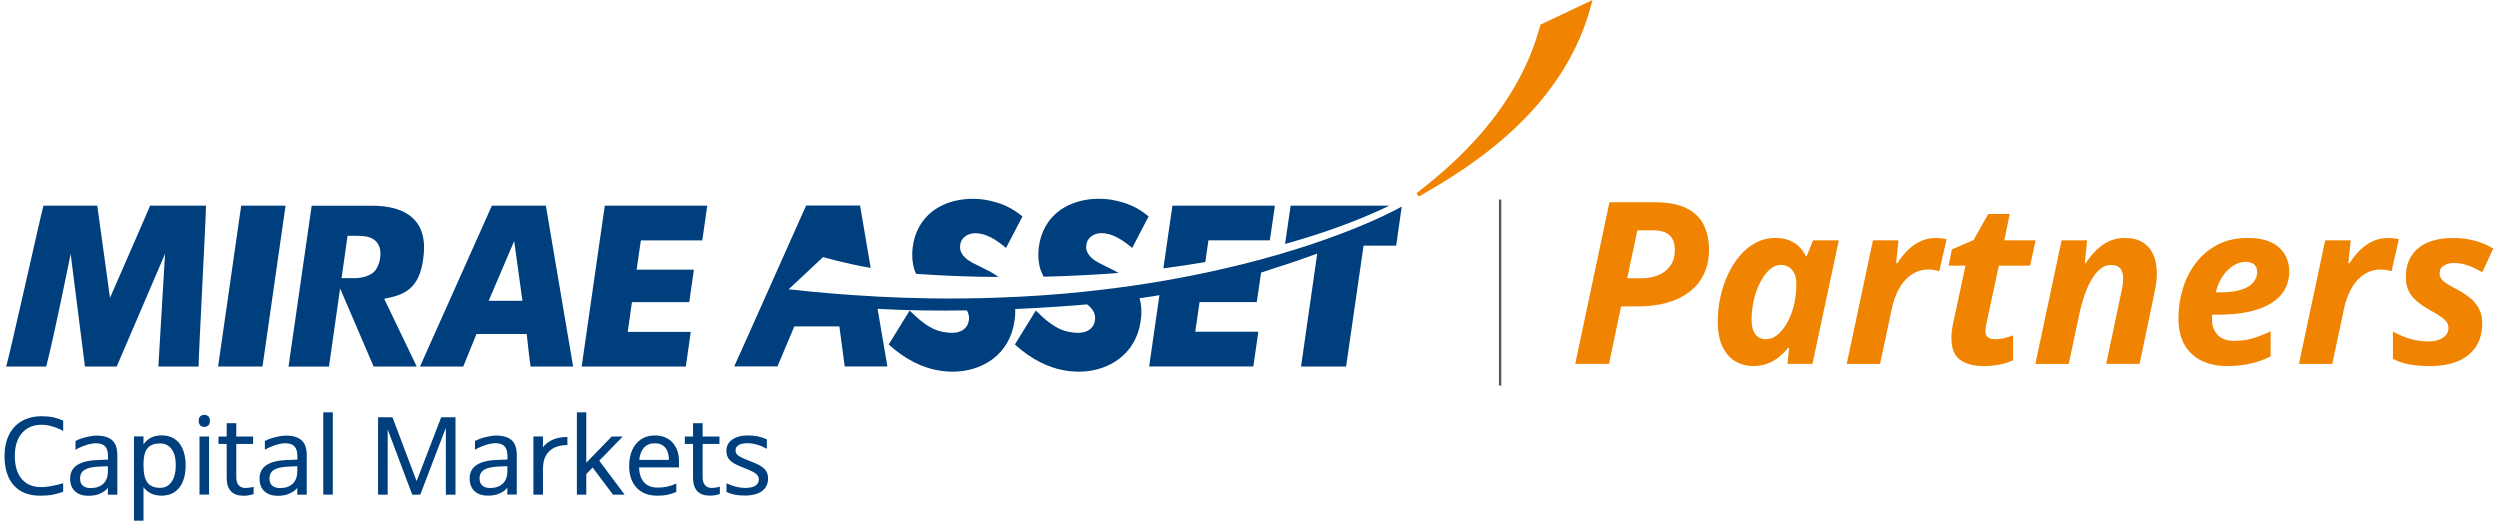
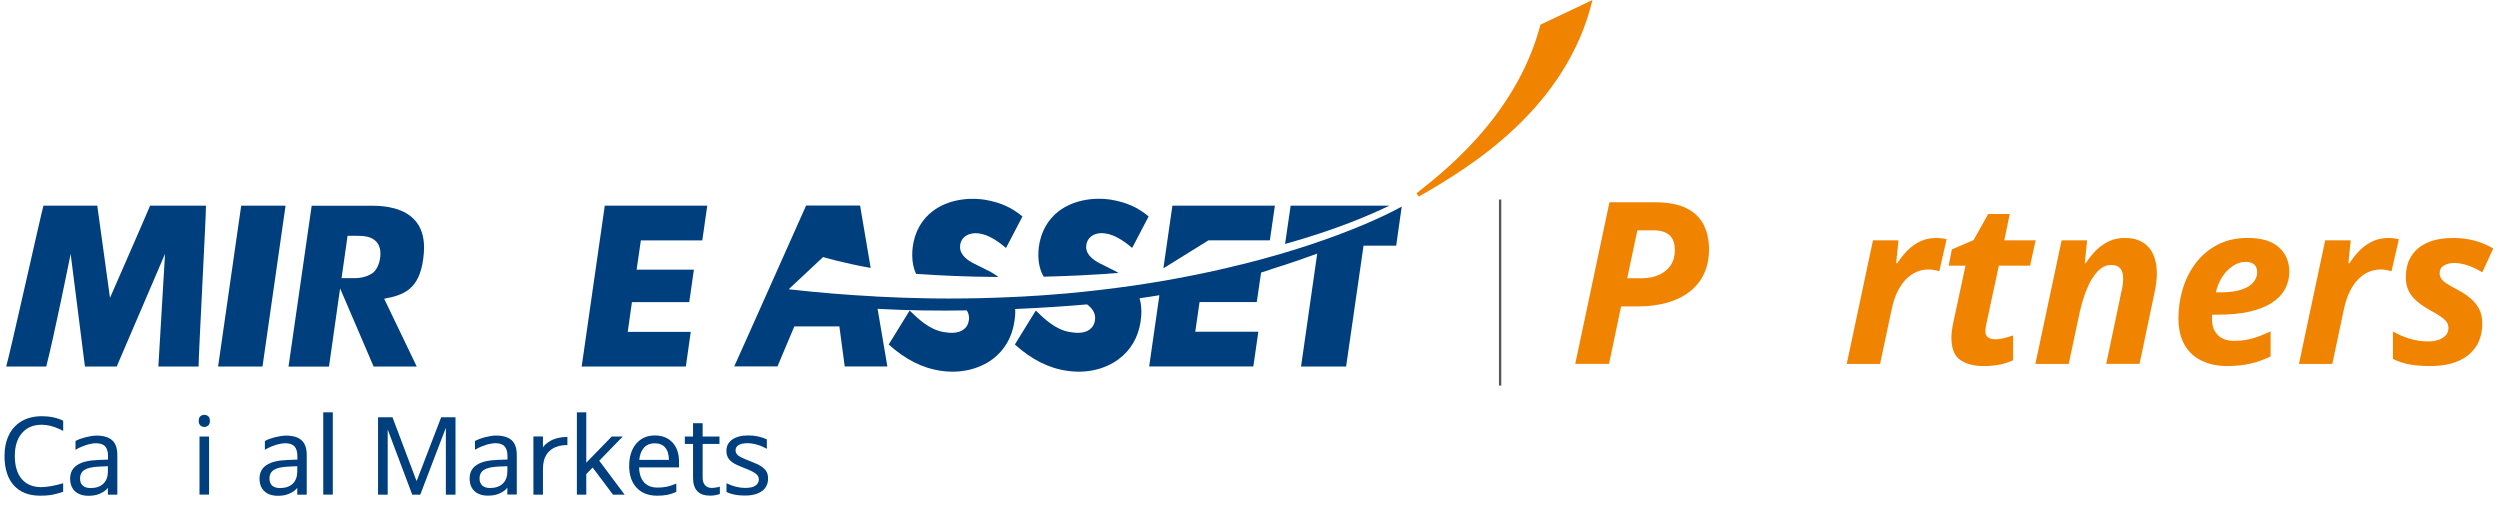
<svg xmlns="http://www.w3.org/2000/svg" width="208" height="44" viewBox="0 0 208 44" fill="none">
  <path d="M131.059 30.276L133.907 16.828H137.668C138.762 16.828 139.639 16.993 140.3 17.319C140.961 17.644 141.441 18.103 141.74 18.692C142.039 19.281 142.189 19.963 142.189 20.744C142.189 21.541 142.039 22.235 141.748 22.832C141.457 23.428 141.04 23.923 140.509 24.319C139.978 24.715 139.356 25.01 138.64 25.202C137.924 25.394 137.153 25.492 136.315 25.492H134.875L133.872 30.276H131.059ZM135.382 23.154H136.535C137.094 23.154 137.586 23.063 138.007 22.879C138.428 22.695 138.758 22.428 138.994 22.078C139.23 21.729 139.348 21.309 139.348 20.819C139.348 20.254 139.199 19.838 138.9 19.567C138.601 19.296 138.156 19.163 137.558 19.163H136.228L135.382 23.154Z" fill="#F08300" />
-   <path d="M145.833 30.455C145.334 30.455 144.865 30.333 144.421 30.086C143.976 29.838 143.618 29.446 143.339 28.901C143.06 28.355 142.918 27.633 142.918 26.731C142.918 26.056 142.989 25.389 143.134 24.726C143.28 24.062 143.488 23.434 143.76 22.846C144.031 22.257 144.366 21.731 144.755 21.272C145.145 20.813 145.589 20.456 146.085 20.193C146.581 19.93 147.116 19.797 147.694 19.797C148.131 19.797 148.513 19.86 148.839 19.985C149.166 20.111 149.445 20.287 149.677 20.515C149.909 20.743 150.102 21.006 150.248 21.308H150.322L150.85 19.993H152.99L150.795 30.274H148.721L148.851 28.94H148.776C148.528 29.242 148.261 29.505 147.974 29.733C147.686 29.96 147.364 30.137 147.014 30.266C146.663 30.396 146.27 30.455 145.833 30.455ZM146.919 28.222C147.301 28.222 147.655 28.073 147.981 27.774C148.308 27.476 148.587 27.088 148.819 26.613C149.052 26.134 149.221 25.628 149.319 25.094C149.366 24.851 149.402 24.604 149.425 24.353C149.449 24.102 149.457 23.835 149.457 23.548C149.457 23.113 149.343 22.752 149.111 22.469C148.878 22.187 148.564 22.041 148.166 22.041C147.895 22.041 147.639 22.128 147.395 22.304C147.151 22.481 146.931 22.716 146.726 23.022C146.522 23.328 146.349 23.674 146.195 24.062C146.042 24.451 145.928 24.863 145.849 25.298C145.77 25.734 145.731 26.169 145.731 26.605C145.731 27.139 145.837 27.543 146.046 27.814C146.254 28.084 146.545 28.222 146.919 28.222Z" fill="#F08300" />
  <path d="M153.648 30.274L155.832 19.993H157.953L157.76 21.896H157.862C158.138 21.461 158.44 21.088 158.767 20.774C159.094 20.46 159.448 20.221 159.829 20.052C160.211 19.883 160.624 19.801 161.073 19.801C161.222 19.801 161.379 19.809 161.549 19.828C161.718 19.848 161.855 19.871 161.958 19.903L161.348 22.571C161.25 22.536 161.12 22.5 160.954 22.469C160.789 22.438 160.616 22.422 160.423 22.422C160.077 22.422 159.751 22.493 159.436 22.63C159.121 22.767 158.834 22.971 158.57 23.242C158.307 23.513 158.075 23.85 157.874 24.259C157.673 24.667 157.516 25.141 157.398 25.679L156.422 30.278H153.648V30.274Z" fill="#F08300" />
  <path d="M165.04 30.456C164.222 30.456 163.573 30.283 163.085 29.942C162.597 29.6 162.357 28.98 162.357 28.086C162.357 27.937 162.365 27.776 162.385 27.603C162.404 27.43 162.432 27.246 162.467 27.058L163.53 22.102H162.129L162.396 20.748L164.202 19.975L165.418 17.805H167.208L166.756 19.994H169.364L168.904 22.102H166.303L165.241 27.058C165.221 27.148 165.209 27.238 165.198 27.328C165.186 27.419 165.182 27.489 165.182 27.544C165.182 27.788 165.257 27.964 165.402 28.07C165.548 28.176 165.748 28.227 165.992 28.227C166.244 28.227 166.484 28.2 166.716 28.141C166.948 28.082 167.204 28.003 167.487 27.905V29.973C167.192 30.114 166.838 30.232 166.421 30.322C166.004 30.413 165.548 30.456 165.04 30.456Z" fill="#F08300" />
  <path d="M169.344 30.274L171.527 19.993H173.648L173.455 21.896H173.538C173.801 21.484 174.092 21.123 174.415 20.809C174.738 20.495 175.088 20.248 175.481 20.068C175.875 19.887 176.308 19.797 176.787 19.797C177.378 19.797 177.869 19.919 178.267 20.162C178.664 20.405 178.959 20.747 179.156 21.186C179.353 21.625 179.451 22.151 179.451 22.759C179.451 22.987 179.431 23.242 179.396 23.525C179.361 23.807 179.305 24.105 179.239 24.416L178.011 30.274H175.237L176.5 24.27C176.548 24.062 176.587 23.866 176.61 23.682C176.634 23.497 176.646 23.328 176.646 23.175C176.646 22.791 176.563 22.505 176.398 22.32C176.233 22.136 175.985 22.045 175.65 22.045C175.233 22.045 174.856 22.226 174.517 22.583C174.179 22.94 173.884 23.423 173.636 24.023C173.388 24.623 173.184 25.291 173.022 26.02L172.117 30.278H169.344V30.274Z" fill="#F08300" />
  <path d="M185.318 30.455C184.512 30.455 183.803 30.309 183.194 30.019C182.584 29.729 182.104 29.289 181.761 28.701C181.419 28.112 181.246 27.374 181.246 26.483C181.246 25.624 181.368 24.796 181.616 23.996C181.864 23.195 182.23 22.481 182.718 21.849C183.205 21.217 183.807 20.719 184.523 20.35C185.239 19.981 186.07 19.797 187.01 19.797C188.167 19.797 189.032 20.06 189.607 20.582C190.181 21.104 190.468 21.779 190.468 22.599C190.468 23.14 190.346 23.627 190.102 24.07C189.858 24.514 189.492 24.89 189.001 25.204C188.509 25.518 187.891 25.761 187.148 25.93C186.404 26.099 185.531 26.181 184.527 26.181H184.055C184.047 26.256 184.043 26.319 184.039 26.374C184.036 26.428 184.036 26.491 184.036 26.558C184.036 27.111 184.197 27.547 184.516 27.873C184.834 28.198 185.287 28.359 185.873 28.359C186.416 28.359 186.904 28.296 187.348 28.175C187.793 28.053 188.312 27.849 188.914 27.567V29.654C188.371 29.917 187.824 30.117 187.262 30.247C186.699 30.376 186.054 30.455 185.318 30.455ZM184.358 24.321H184.771C185.483 24.321 186.066 24.243 186.51 24.09C186.955 23.937 187.281 23.733 187.486 23.482C187.691 23.23 187.797 22.956 187.797 22.661C187.797 22.367 187.714 22.147 187.545 22.002C187.376 21.857 187.136 21.786 186.829 21.786C186.483 21.786 186.144 21.892 185.806 22.108C185.468 22.324 185.169 22.618 184.913 22.999C184.657 23.38 184.468 23.827 184.358 24.321Z" fill="#F08300" />
  <path d="M191.273 30.274L193.457 19.993H195.578L195.385 21.896H195.487C195.762 21.461 196.065 21.088 196.392 20.774C196.719 20.46 197.073 20.221 197.454 20.052C197.836 19.883 198.249 19.801 198.698 19.801C198.847 19.801 199.004 19.809 199.174 19.828C199.343 19.848 199.48 19.871 199.583 19.903L198.973 22.571C198.875 22.536 198.745 22.5 198.579 22.469C198.414 22.438 198.241 22.422 198.048 22.422C197.702 22.422 197.376 22.493 197.061 22.63C196.746 22.767 196.459 22.971 196.195 23.242C195.932 23.513 195.7 23.85 195.499 24.259C195.298 24.667 195.141 25.141 195.023 25.679L194.047 30.278H191.273V30.274Z" fill="#F08300" />
  <path d="M202.178 30.455C201.521 30.455 200.947 30.407 200.459 30.317C199.971 30.227 199.515 30.074 199.09 29.858V27.578C199.55 27.841 200.026 28.045 200.514 28.19C201.002 28.336 201.509 28.406 202.033 28.406C202.32 28.406 202.595 28.367 202.847 28.288C203.099 28.21 203.311 28.084 203.469 27.92C203.626 27.755 203.709 27.547 203.709 27.296C203.709 27.123 203.669 26.97 203.591 26.837C203.512 26.703 203.359 26.554 203.134 26.389C202.91 26.224 202.587 26.028 202.163 25.797C201.738 25.557 201.376 25.314 201.081 25.059C200.786 24.804 200.553 24.521 200.4 24.204C200.247 23.886 200.164 23.509 200.164 23.081C200.164 22.371 200.321 21.771 200.636 21.284C200.951 20.797 201.399 20.429 201.986 20.177C202.572 19.926 203.276 19.801 204.094 19.801C204.692 19.801 205.267 19.867 205.818 20.005C206.368 20.142 206.911 20.362 207.438 20.676L206.526 22.654C206.164 22.434 205.778 22.249 205.369 22.1C204.96 21.951 204.555 21.881 204.145 21.881C203.843 21.881 203.575 21.951 203.335 22.092C203.095 22.234 202.977 22.45 202.977 22.744C202.977 22.905 203.02 23.05 203.107 23.179C203.193 23.309 203.339 23.446 203.544 23.58C203.748 23.713 204.027 23.874 204.378 24.058C204.795 24.274 205.164 24.51 205.487 24.773C205.81 25.035 206.061 25.334 206.246 25.675C206.431 26.017 206.522 26.417 206.522 26.884C206.522 27.669 206.345 28.328 205.987 28.858C205.629 29.387 205.129 29.788 204.48 30.058C203.831 30.329 203.064 30.455 202.178 30.455Z" fill="#F08300" />
  <path d="M124.908 16.602H124.711V32.082H124.908V16.602Z" fill="#595857" />
  <path d="M20.068 17.109C19.947 17.922 18.298 29.423 18.145 30.498H21.839C21.953 29.686 23.605 18.181 23.759 17.109H20.068Z" fill="#003F7E" />
  <path d="M50.318 17.109C50.2 17.922 48.548 29.423 48.395 30.498H57.062C57.145 29.91 57.361 28.36 57.471 27.61H52.227L52.577 25.138H57.345C57.428 24.561 57.628 23.168 57.731 22.438H52.966L53.32 20.001H58.431C58.518 19.413 58.742 17.859 58.844 17.113H50.318V17.109Z" fill="#003F7E" />
  <path d="M9.151 24.781C9.151 24.781 12.244 17.721 12.488 17.109H17.138C17.142 18.043 16.517 29.541 16.524 30.494H13.176L13.731 21.12C13.731 21.12 9.962 29.898 9.71 30.494H7.066L5.878 21.12C5.792 21.547 4.537 27.806 3.848 30.494H0.516C0.862 29.297 3.415 17.796 3.616 17.109H8.093L9.151 24.781Z" fill="#003F7E" />
-   <path d="M40.658 25.024L42.779 20.06L43.467 25.024H40.658ZM43.821 27.787C43.821 27.787 44.057 29.968 44.144 30.498H47.685C47.488 29.396 45.556 17.894 45.415 17.109H40.925C40.666 17.671 35.547 29.18 34.941 30.498H38.541C38.73 30.047 39.643 27.791 39.643 27.791L43.821 27.787Z" fill="#003F7E" />
  <path d="M28.918 19.621H29.744C30.307 19.621 30.94 19.68 31.33 20.131C31.605 20.449 31.707 20.9 31.625 21.473C31.625 21.473 31.511 22.497 30.834 22.819C30.834 22.819 30.374 23.121 29.602 23.141H27.93L31.086 30.498H34.674L31.963 24.855C33.608 24.553 34.886 24.063 35.213 21.524C35.252 21.206 35.284 20.9 35.284 20.617C35.284 19.676 35.036 18.91 34.544 18.353C33.651 17.325 32.124 17.117 30.999 17.117H25.932C25.81 17.925 24.161 29.427 24.004 30.502H27.372C27.474 29.749 28.918 19.621 28.918 19.621Z" fill="#003F7E" />
  <path d="M132.495 0C130.339 8.908 122.596 13.766 118.044 16.352L117.848 16.089C119.716 14.578 126.118 9.861 128.167 2.052L132.495 0Z" fill="#F08300" />
  <path d="M92.426 22.374C92.402 22.366 91.45 21.883 91.45 21.883L91.438 21.879L91.423 21.872C91.108 21.695 90.368 21.267 90.368 20.549C90.372 20.204 90.506 19.898 90.758 19.694C91.061 19.435 91.533 19.337 92.032 19.435C92.67 19.533 93.394 19.945 94.196 20.628C94.578 19.898 95.302 18.505 95.566 18.006C94.649 17.249 93.76 16.845 92.434 16.613C90.797 16.374 89.216 16.719 88.098 17.559C87.166 18.273 86.583 19.321 86.426 20.588C86.402 20.8 86.391 21.012 86.391 21.212C86.391 21.911 86.54 22.507 86.835 23.021C88.834 22.974 90.931 22.876 93.059 22.707C92.859 22.586 92.65 22.472 92.426 22.374Z" fill="#003F7E" />
  <path d="M107.382 17.113C107.3 17.671 107.04 19.432 106.918 20.296C109.526 19.57 112.678 18.522 115.597 17.113H107.382Z" fill="#003F7E" />
  <path d="M108.754 20.441C108.388 20.563 108.007 20.68 107.613 20.802C107.535 20.826 107.452 20.853 107.373 20.873C107.22 20.924 107.059 20.971 106.897 21.018C106.811 21.045 106.732 21.069 106.642 21.096C106.106 21.253 105.56 21.41 104.989 21.563C104.883 21.587 104.777 21.618 104.67 21.65C104.513 21.689 104.352 21.736 104.187 21.775C104.065 21.806 103.95 21.834 103.832 21.865C103.675 21.905 103.51 21.944 103.349 21.987C103.203 22.026 103.053 22.062 102.908 22.093C102.648 22.156 102.392 22.218 102.129 22.281C101.983 22.317 101.834 22.356 101.676 22.383C101.61 22.403 101.547 22.415 101.476 22.434H101.472C99.957 22.776 98.344 23.098 96.636 23.392C96.597 23.4 96.562 23.404 96.519 23.412C96.208 23.462 95.893 23.517 95.586 23.564C95.507 23.576 95.429 23.584 95.354 23.6C95.023 23.651 94.689 23.706 94.355 23.753C94.331 23.761 94.299 23.761 94.276 23.765C92.447 24.024 90.515 24.259 88.485 24.436H88.453C88.146 24.463 87.835 24.491 87.525 24.51C87.489 24.514 87.458 24.518 87.422 24.518C87.108 24.542 86.797 24.565 86.474 24.589C86.447 24.589 86.411 24.593 86.388 24.593C86.065 24.616 85.739 24.636 85.408 24.651C85.384 24.651 85.361 24.659 85.333 24.659C85.003 24.679 84.668 24.695 84.33 24.71C84.314 24.71 84.302 24.71 84.287 24.71C82.579 24.793 80.817 24.836 78.995 24.836V24.84C78.944 24.84 78.897 24.836 78.846 24.836C78.448 24.836 78.039 24.832 77.634 24.828C77.551 24.824 77.465 24.824 77.378 24.824C75.914 24.805 74.404 24.75 72.873 24.671H72.842V24.663C70.513 24.542 68.105 24.349 65.618 24.067L68.483 21.387C68.483 21.387 70.147 21.885 72.44 22.293C72.008 19.707 71.622 17.435 71.559 17.098H67.07C66.81 17.659 61.696 29.168 61.086 30.486H64.686C64.875 30.039 66.087 27.159 66.087 27.159H69.836C69.836 27.159 70.202 29.961 70.281 30.49H73.829C73.751 30.059 73.408 28.038 73.015 25.695C75.541 25.837 78.078 25.864 80.439 25.825C80.561 26.025 80.624 26.237 80.624 26.468C80.624 26.547 80.616 26.629 80.596 26.712C80.549 27.014 80.392 27.261 80.144 27.434C79.656 27.779 78.96 27.704 78.476 27.618C77.327 27.418 76.418 26.551 75.682 25.837C75.218 26.582 74.254 28.152 73.939 28.662C75.293 29.886 76.756 30.64 78.303 30.852C79.865 31.087 81.415 30.738 82.567 29.894C83.563 29.152 84.196 28.077 84.393 26.774C84.456 26.405 84.483 26.048 84.464 25.711C86.993 25.601 89.098 25.444 90.444 25.326C90.885 25.652 91.117 26.033 91.117 26.468C91.117 26.547 91.105 26.629 91.093 26.712C91.042 27.014 90.877 27.261 90.637 27.434C90.153 27.779 89.448 27.704 88.965 27.618C87.82 27.418 86.903 26.551 86.179 25.837C85.715 26.582 84.751 28.152 84.436 28.662C85.793 29.886 87.249 30.64 88.795 30.852C90.361 31.087 91.915 30.738 93.056 29.894C94.064 29.152 94.697 28.077 94.894 26.774C95.008 26.052 94.98 25.397 94.811 24.816C95.385 24.734 95.936 24.651 96.463 24.561C96.062 27.371 95.684 30.004 95.61 30.49H104.277C104.36 29.902 104.584 28.352 104.694 27.598H99.446L99.804 25.13H104.564C104.639 24.616 104.808 23.443 104.922 22.678C105.571 22.477 105.894 22.356 105.894 22.356C105.894 22.356 107.503 21.869 109.592 21.1C109.289 23.2 108.373 29.608 108.247 30.494H111.996C112.114 29.702 113.448 20.437 113.448 20.437H116.163C116.245 19.86 116.505 18.024 116.623 17.188C115.214 17.969 112.555 19.193 108.754 20.441Z" fill="#003F7E" />
  <path d="M83.067 23.045C82.74 22.794 82.362 22.574 81.926 22.374C81.906 22.366 80.954 21.887 80.954 21.887L80.938 21.883L80.923 21.875C80.612 21.699 79.876 21.271 79.876 20.557C79.876 20.208 80.01 19.902 80.258 19.698C80.569 19.443 81.037 19.345 81.536 19.439C82.17 19.537 82.906 19.949 83.7 20.632C84.082 19.902 84.814 18.509 85.069 18.01C84.149 17.253 83.263 16.849 81.938 16.617C80.301 16.378 78.715 16.723 77.606 17.563C76.666 18.277 76.087 19.325 75.934 20.592C75.906 20.804 75.898 21.016 75.898 21.216C75.898 21.809 76.005 22.331 76.213 22.786C76.288 22.79 76.371 22.794 76.445 22.798C78.121 22.919 80.423 23.029 83.067 23.045Z" fill="#003F7E" />
-   <path d="M100.542 19.997H105.653C105.736 19.409 105.96 17.855 106.07 17.113H97.544C97.493 17.459 97.167 19.735 96.793 22.324C97.969 22.175 99.138 21.999 100.283 21.799L100.542 19.997Z" fill="#003F7E" />
-   <path d="M14.918 36.878C14.567 36.442 14.079 36.223 13.45 36.223C13.127 36.223 12.84 36.282 12.592 36.399C12.345 36.517 12.128 36.705 11.939 36.968V36.309H11.798H11.145V43.317H11.939V41.328V40.535C12.289 41.002 12.793 41.238 13.442 41.238C14.076 41.238 14.567 41.014 14.918 40.571C15.268 40.127 15.445 39.511 15.445 38.722C15.441 37.93 15.268 37.318 14.918 36.878ZM14.276 40.092C14.048 40.417 13.733 40.586 13.324 40.586C12.836 40.586 12.482 40.441 12.266 40.147C12.046 39.856 11.939 39.378 11.939 38.726V38.569C11.943 37.992 12.053 37.569 12.27 37.298C12.482 37.027 12.828 36.894 13.312 36.894C13.729 36.894 14.052 37.051 14.28 37.365C14.508 37.675 14.626 38.126 14.626 38.718C14.623 39.303 14.504 39.758 14.276 40.092Z" fill="#003F7E" />
-   <path d="M20.784 40.567C20.646 40.587 20.525 40.599 20.418 40.599C20.178 40.599 19.993 40.524 19.86 40.375C19.726 40.226 19.659 40.01 19.659 39.731V37.193V36.938H21.06V36.321H19.659V35.211H19.187H18.86V36.247V36.321H18.695H18.176V36.561V36.938H18.86V37.193V39.755C18.86 40.748 19.332 41.246 20.285 41.246C20.442 41.246 20.599 41.23 20.757 41.199C20.91 41.168 21.028 41.136 21.099 41.105V40.497C21.028 40.524 20.922 40.548 20.784 40.567Z" fill="#003F7E" />
+   <path d="M100.542 19.997H105.653C105.736 19.409 105.96 17.855 106.07 17.113H97.544C97.493 17.459 97.167 19.735 96.793 22.324L100.542 19.997Z" fill="#003F7E" />
  <path d="M6.281 37.423C6.615 37.204 7.17 37.027 7.17 37.027C7.398 36.952 7.728 36.878 7.984 36.878C8.334 36.878 8.59 36.964 8.751 37.141C8.909 37.313 8.987 37.584 8.987 37.953V38.239L8.165 38.271C6.615 38.322 5.836 38.832 5.836 39.817C5.836 40.272 5.97 40.625 6.241 40.873C6.513 41.124 6.886 41.249 7.362 41.249C7.728 41.249 8.031 41.194 8.271 41.088C8.503 40.982 8.739 40.88 8.976 40.594V41.159H9.184H9.762V40.213V37.863C9.762 37.298 9.621 36.89 9.334 36.631C9.046 36.372 8.614 36.242 8.027 36.242C7.744 36.242 7.366 36.317 7.083 36.387C6.792 36.462 6.524 36.56 6.281 36.69V37.423ZM8.594 40.249C8.338 40.488 7.988 40.606 7.543 40.606C7.264 40.606 7.044 40.539 6.89 40.406C6.737 40.268 6.662 40.076 6.662 39.821C6.662 39.487 6.788 39.24 7.044 39.087C7.296 38.93 7.705 38.844 8.259 38.82L8.976 38.789V39.228C8.976 39.668 8.85 40.005 8.594 40.249Z" fill="#003F7E" />
  <path d="M22.034 37.423C22.369 37.204 22.924 37.027 22.924 37.027C23.152 36.952 23.482 36.878 23.734 36.878C24.088 36.878 24.34 36.964 24.501 37.141C24.659 37.313 24.741 37.584 24.741 37.953V38.239L23.919 38.271C22.365 38.322 21.594 38.832 21.594 39.817C21.594 40.272 21.727 40.625 21.999 40.873C22.27 41.124 22.644 41.249 23.124 41.249C23.49 41.249 23.789 41.194 24.029 41.088C24.261 40.982 24.497 40.88 24.733 40.594V41.159H24.942H25.52V40.213V37.863C25.52 37.298 25.379 36.89 25.091 36.631C24.804 36.372 24.371 36.242 23.785 36.242C23.502 36.242 23.128 36.317 22.841 36.387C22.55 36.462 22.286 36.56 22.038 36.69V37.423M24.352 40.249C24.096 40.488 23.746 40.606 23.301 40.606C23.022 40.606 22.802 40.539 22.648 40.406C22.495 40.268 22.42 40.076 22.42 39.821C22.42 39.487 22.546 39.24 22.802 39.087C23.053 38.93 23.459 38.844 24.017 38.82L24.733 38.789V39.228C24.729 39.668 24.604 40.005 24.352 40.249Z" fill="#003F7E" />
  <path d="M16.535 35.014C16.535 34.837 16.578 34.712 16.669 34.633C16.759 34.555 16.87 34.516 17.003 34.516C17.125 34.516 17.235 34.555 17.326 34.633C17.42 34.712 17.464 34.841 17.464 35.014C17.464 35.187 17.42 35.316 17.326 35.398C17.232 35.481 17.125 35.52 17.003 35.52C16.87 35.52 16.756 35.481 16.669 35.398C16.582 35.312 16.535 35.187 16.535 35.014ZM17.393 41.151H16.598V36.317H17.393V41.151Z" fill="#003F7E" />
  <path d="M27.689 41.152H26.895V34.305H27.689V41.152Z" fill="#003F7E" />
  <path d="M3.467 35.339C3.932 35.339 4.419 35.457 4.931 35.692C5.077 35.755 5.234 35.83 5.258 35.857V35.006C4.754 34.755 4.16 34.629 3.475 34.629C2.838 34.629 2.287 34.766 1.815 35.033C1.347 35.304 0.989 35.688 0.745 36.187C0.501 36.685 0.375 37.266 0.375 37.929C0.375 38.989 0.631 39.801 1.146 40.378C1.662 40.955 2.389 41.241 3.341 41.241C3.672 41.241 3.963 41.225 4.215 41.186C4.467 41.151 4.982 41.017 5.254 40.915V40.209C4.683 40.378 3.912 40.531 3.456 40.531C2.743 40.531 2.193 40.307 1.811 39.856C1.425 39.404 1.233 38.765 1.233 37.933C1.233 37.129 1.429 36.493 1.827 36.03C2.228 35.571 2.775 35.339 3.467 35.339Z" fill="#003F7E" />
  <path d="M54.488 36.23C53.831 36.23 53.312 36.462 52.926 36.921C52.54 37.38 52.348 37.996 52.348 38.769C52.348 39.538 52.556 40.143 52.969 40.582C53.382 41.022 53.953 41.242 54.681 41.242C54.999 41.242 55.279 41.218 55.515 41.171C55.751 41.124 56.003 41.041 56.27 40.928V40.233C55.959 40.366 55.684 40.453 55.456 40.5C55.224 40.547 54.976 40.566 54.72 40.566C54.232 40.566 53.858 40.425 53.595 40.139C53.327 39.852 53.19 39.436 53.174 38.887H56.494V38.408C56.494 37.741 56.313 37.208 55.952 36.815C55.586 36.427 55.098 36.23 54.488 36.23ZM53.186 38.263C53.229 37.828 53.359 37.49 53.579 37.247C53.799 37.004 54.098 36.882 54.48 36.882C54.85 36.882 55.137 37 55.342 37.235C55.546 37.471 55.649 37.812 55.656 38.263H53.186Z" fill="#003F7E" />
  <path d="M59.219 40.595C58.979 40.595 58.794 40.52 58.66 40.371C58.527 40.218 58.46 40.006 58.46 39.727V37.193V36.938H59.86V36.321H58.46V35.211H57.988H57.661V36.247V36.321H57.496H56.977V36.557V36.938H57.661V37.193V39.747C57.661 40.74 58.133 41.238 59.081 41.238C59.239 41.238 59.396 41.223 59.55 41.191C59.703 41.164 59.817 41.128 59.892 41.097V40.489C59.821 40.516 59.719 40.54 59.581 40.559C59.443 40.583 59.325 40.595 59.219 40.595Z" fill="#003F7E" />
  <path d="M41.262 36.238C40.978 36.238 40.605 36.313 40.318 36.383C40.03 36.458 39.763 36.56 39.519 36.686V37.419C39.849 37.204 40.404 37.023 40.404 37.023C40.632 36.949 40.963 36.874 41.218 36.874C41.569 36.874 41.824 36.964 41.982 37.137C42.139 37.309 42.222 37.58 42.222 37.949V38.232L41.399 38.263C39.849 38.314 39.074 38.824 39.074 39.805C39.074 40.26 39.208 40.614 39.48 40.865C39.751 41.112 40.125 41.237 40.601 41.237C40.967 41.237 41.266 41.183 41.506 41.077C41.738 40.971 41.974 40.869 42.21 40.582V41.147H42.418H42.997V40.202V37.855C42.997 37.294 42.855 36.882 42.568 36.623C42.281 36.368 41.848 36.238 41.262 36.238ZM42.21 39.224C42.21 39.664 42.08 40.001 41.828 40.241C41.572 40.48 41.222 40.602 40.782 40.602C40.502 40.602 40.282 40.535 40.129 40.398C39.975 40.264 39.9 40.068 39.9 39.817C39.9 39.483 40.026 39.24 40.282 39.083C40.534 38.926 40.939 38.84 41.498 38.816L42.214 38.789V39.224H42.21Z" fill="#003F7E" />
  <path d="M63.337 38.801C63.144 38.671 62.845 38.534 62.444 38.381C61.905 38.177 61.563 38.016 61.417 37.898C61.268 37.784 61.197 37.635 61.197 37.459C61.197 37.278 61.283 37.137 61.453 37.031C61.626 36.925 61.873 36.874 62.204 36.874C62.538 36.874 62.904 36.953 63.306 37.098C63.471 37.168 63.801 37.341 63.801 37.341V36.552C63.321 36.336 62.806 36.227 62.255 36.227C61.693 36.227 61.248 36.344 60.921 36.572C60.599 36.8 60.438 37.113 60.438 37.506C60.438 37.73 60.481 37.918 60.567 38.075C60.654 38.232 60.792 38.369 60.977 38.495C61.161 38.62 61.484 38.773 61.94 38.946C62.389 39.119 62.7 39.268 62.873 39.401C63.05 39.531 63.136 39.691 63.136 39.884C63.136 40.1 63.046 40.272 62.861 40.402C62.68 40.531 62.389 40.594 61.988 40.594C61.492 40.594 60.98 40.465 60.445 40.206V40.928C60.823 41.128 61.331 41.23 61.968 41.23C62.582 41.23 63.058 41.104 63.396 40.857C63.734 40.61 63.904 40.261 63.904 39.805C63.904 39.582 63.856 39.385 63.766 39.224C63.672 39.075 63.53 38.93 63.337 38.801Z" fill="#003F7E" />
  <path d="M45.174 37.223V36.32V36.312H44.379V36.32V37.348V41.155H45.174V39.028C45.174 38.53 45.284 38.204 45.323 38.102C45.355 38.027 45.39 37.953 45.433 37.882C45.563 37.662 45.748 37.458 46.023 37.297C46.299 37.141 46.677 37.027 47.208 37.027V36.356C45.669 36.356 45.174 37.223 45.174 37.223Z" fill="#003F7E" />
  <path d="M36.706 34.715L34.679 39.989H34.644L32.653 34.715H32.256H31.453V41.154H32.205H32.256V35.731L34.298 41.154H34.967L37.095 35.59V37.195V41.154H37.898V34.715H37.095H36.706Z" fill="#003F7E" />
  <path d="M49.857 38.331L51.809 36.322H50.892L48.779 38.496V34.305H47.996V41.156H48.779V39.441L49.306 38.896L51.002 41.156H51.97L49.857 38.331Z" fill="#003F7E" />
</svg>